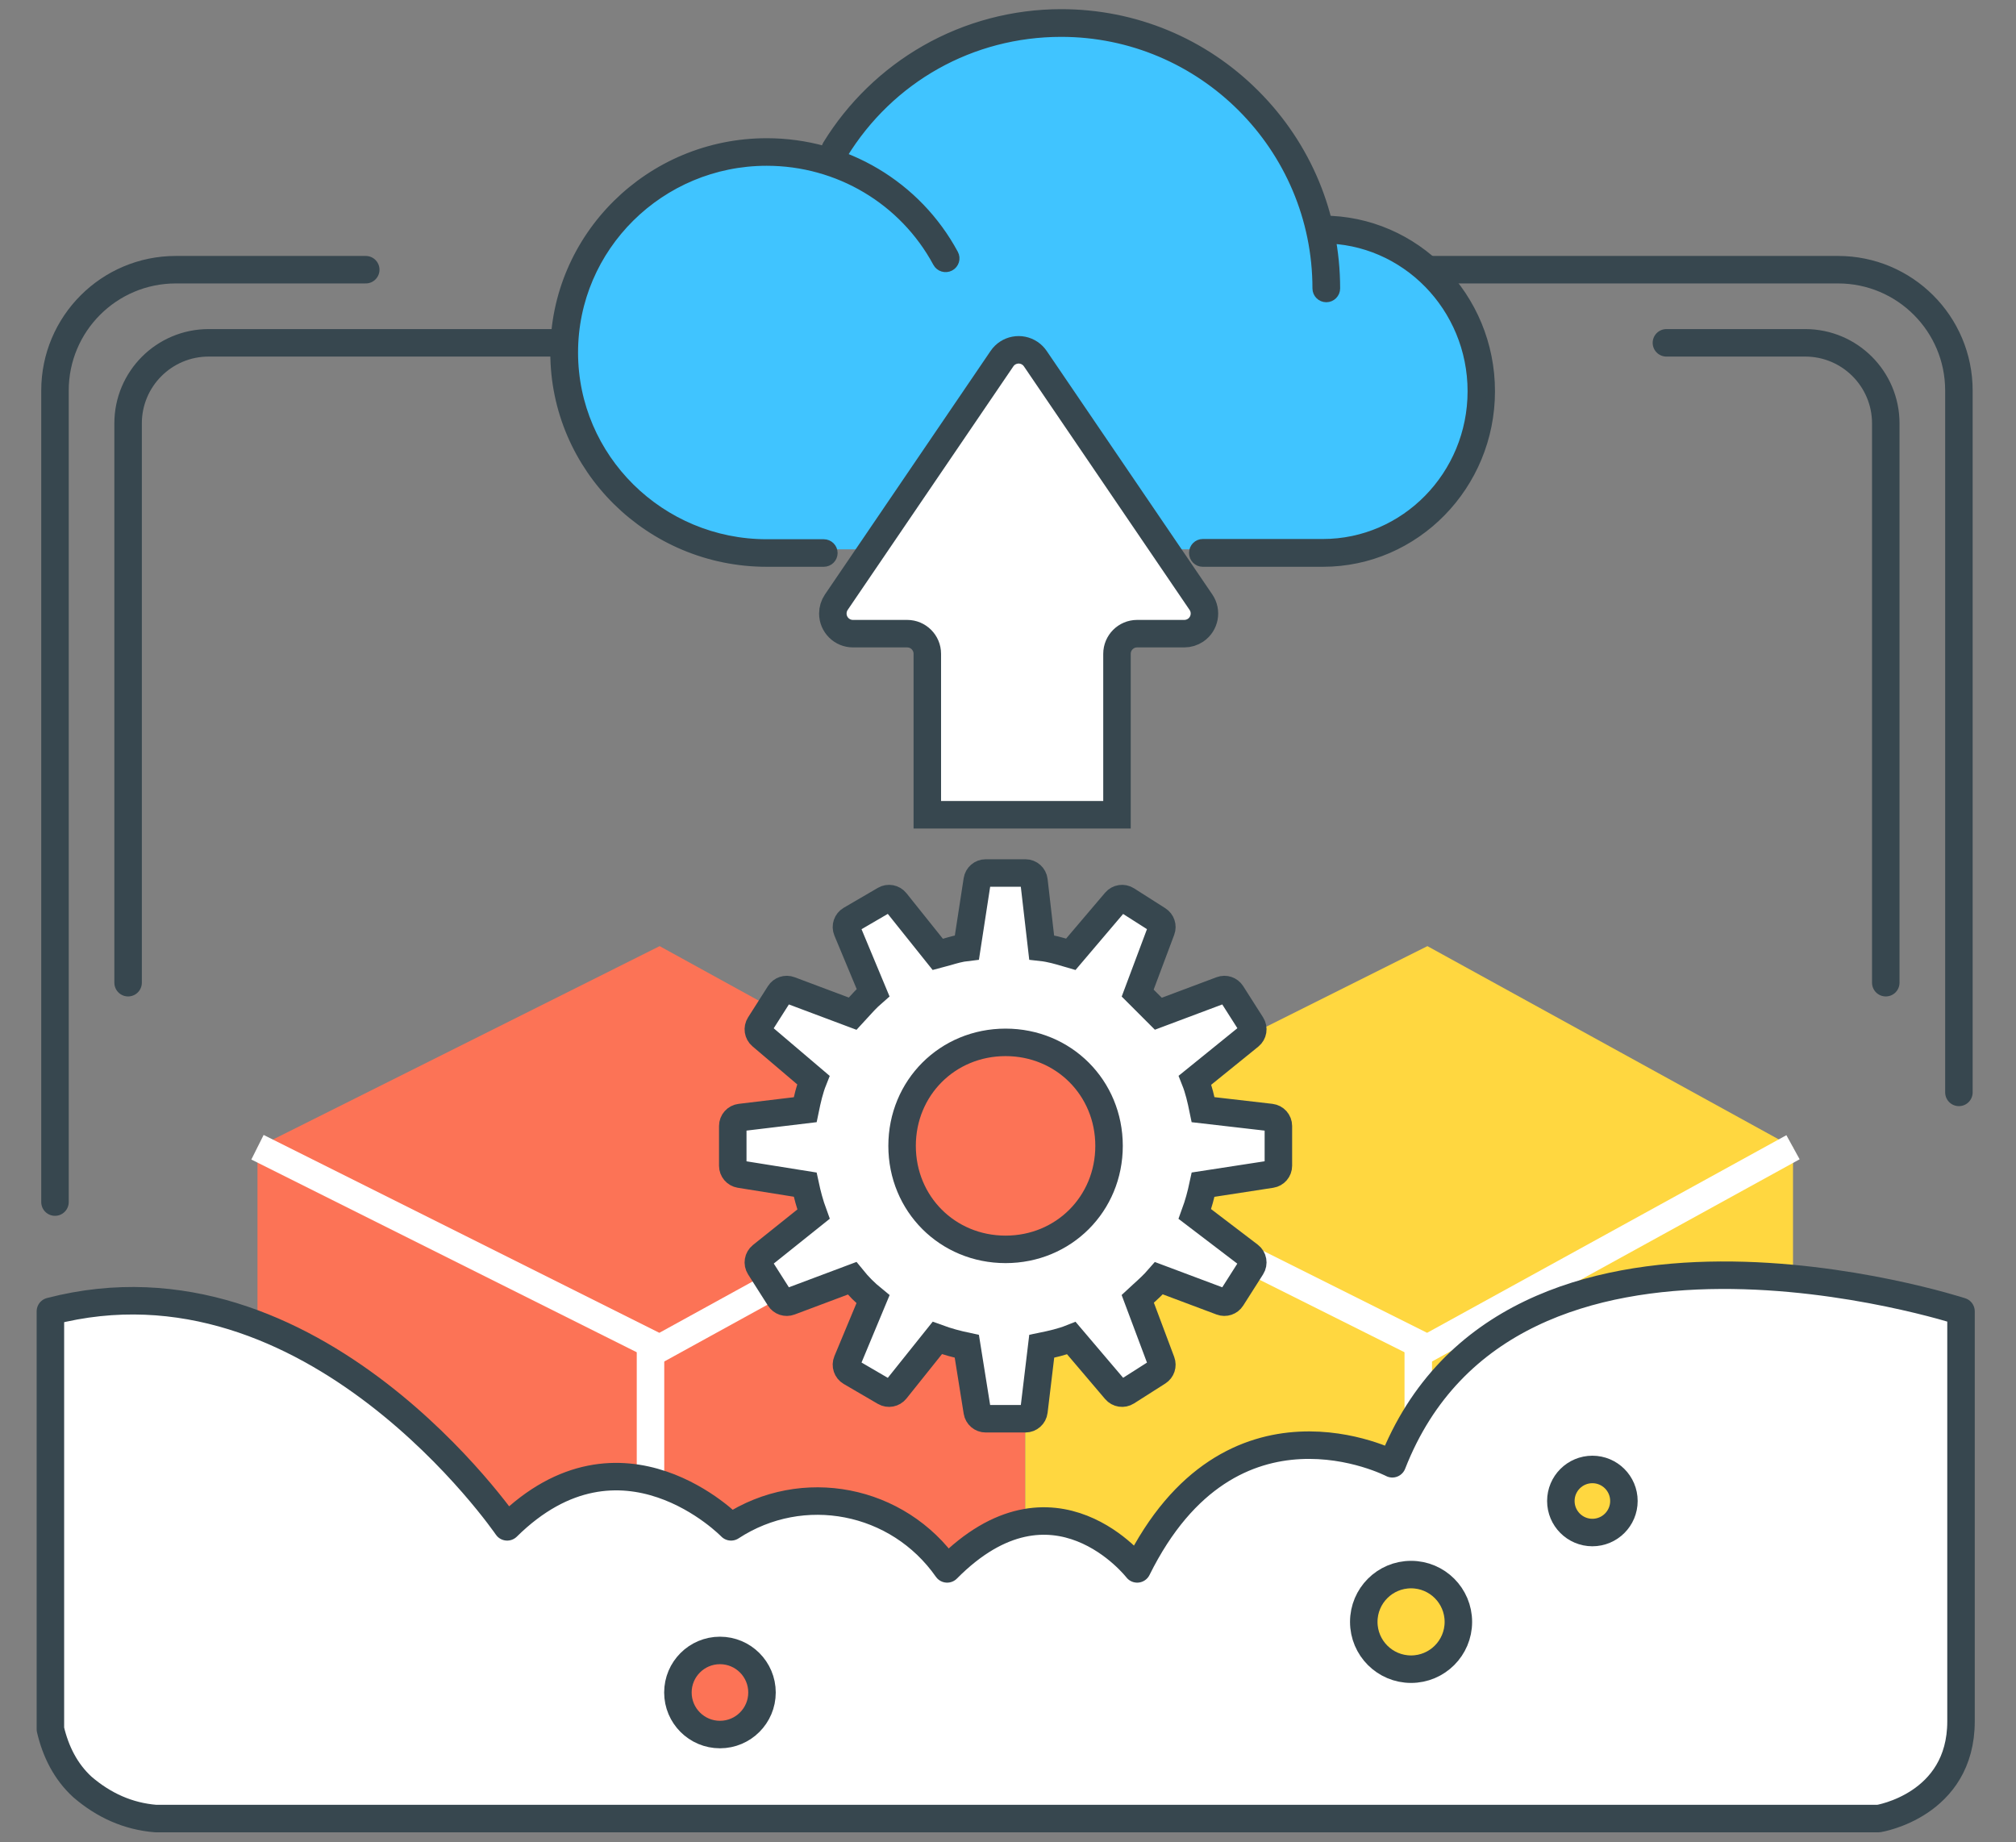
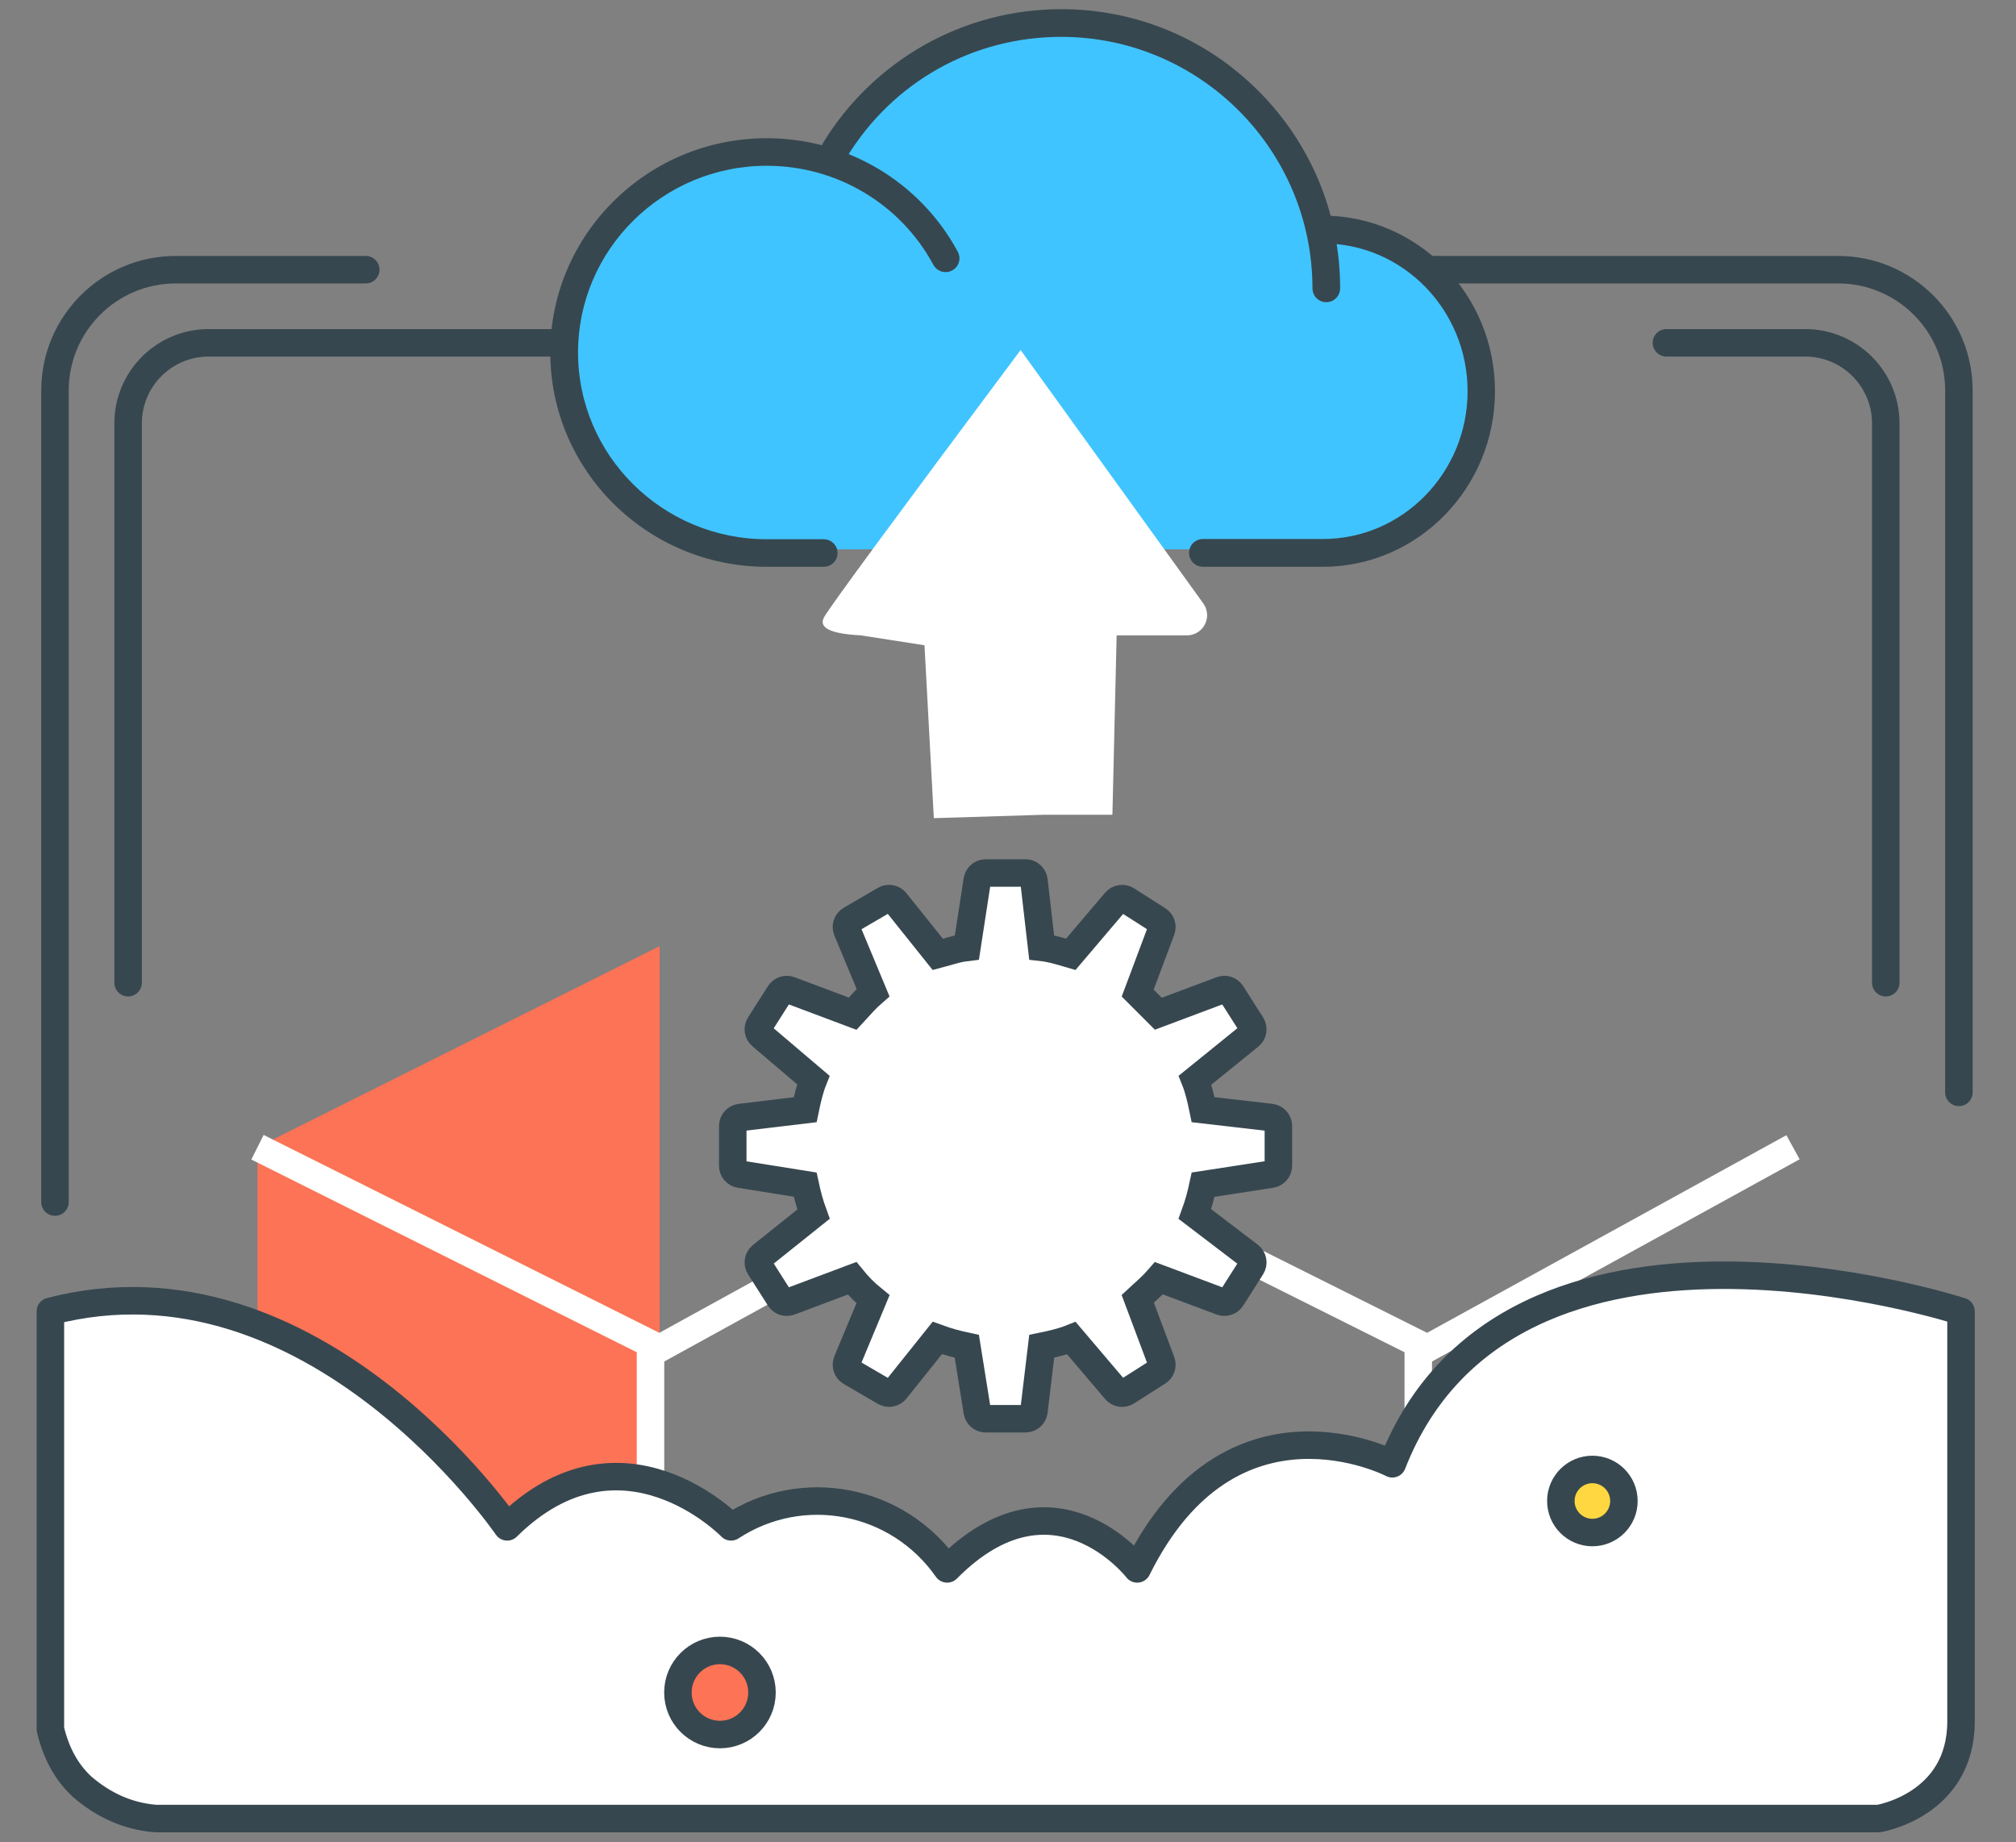
<svg xmlns="http://www.w3.org/2000/svg" width="220" height="201" viewBox="0 0 220 201" fill="none">
  <rect x="0" y="0" width="220" height="201" fill="#808080" stroke="none" />
-   <path fill-rule="evenodd" clip-rule="evenodd" d="M71.985 103.238L111.882 125.182V173.059L71.985 193.007L28.098 173.059V125.182L71.985 103.238Z" fill="#FC7356" />
+   <path fill-rule="evenodd" clip-rule="evenodd" d="M71.985 103.238V173.059L71.985 193.007L28.098 173.059V125.182L71.985 103.238Z" fill="#FC7356" />
  <path d="M28.098 125.182L71.985 147.125L111.882 125.182" stroke="white" stroke-width="3" />
  <path d="M70.987 148.123V192.01" stroke="white" stroke-width="3" stroke-linecap="square" />
-   <path fill-rule="evenodd" clip-rule="evenodd" d="M155.769 103.238L195.666 125.182V173.059L155.769 193.007L111.882 173.059V125.182L155.769 103.238Z" fill="#FFD740" />
  <path d="M111.882 125.182L155.769 147.125L195.666 125.182" stroke="white" stroke-width="3" />
  <path d="M154.771 148.123V192.01" stroke="white" stroke-width="3" stroke-linecap="square" />
  <path fill-rule="evenodd" clip-rule="evenodd" d="M214 143.09C214 143.09 164.724 127.031 151.94 159.722C151.94 159.722 134.325 150.545 124.098 171.192C124.098 171.192 115.007 159.435 103.359 171.192C97.992 163.523 87.585 161.498 79.778 166.604C79.778 166.604 67.846 154.273 55.346 166.604C55.346 166.604 34.194 135.634 5.5 143.09V188.685C6.069 191.117 7.164 193.317 9 194.994C11.32 196.986 13.964 198.19 17 198.435H205C205 198.435 214 197.001 214 187.825V143.09Z" fill="white" stroke="#37474F" stroke-width="3" stroke-linecap="round" stroke-linejoin="round" />
  <path d="M111.906 95.259C112.378 95.259 112.776 95.613 112.83 96.082L113.671 103.371C114.647 103.479 115.575 103.754 116.415 104.002C116.564 104.047 116.71 104.09 116.852 104.131L121.741 98.378C122.042 98.025 122.558 97.946 122.949 98.196L126.361 100.367C126.731 100.603 126.887 101.066 126.732 101.478L124.152 108.361L126.406 110.615L133.287 108.034C133.699 107.88 134.163 108.035 134.399 108.406L136.57 111.817C136.824 112.216 136.738 112.742 136.37 113.04L130.412 117.864C130.809 118.864 131.064 119.976 131.291 121.084L138.682 121.937C139.152 121.992 139.506 122.389 139.506 122.861V127.204C139.506 127.663 139.171 128.053 138.717 128.123L131.293 129.265C131.058 130.362 130.796 131.356 130.39 132.468L136.349 137.009C136.733 137.302 136.829 137.84 136.57 138.248L134.399 141.66C134.163 142.03 133.699 142.186 133.287 142.031L126.472 139.475C125.89 140.148 125.248 140.728 124.668 141.252C124.492 141.411 124.32 141.566 124.157 141.718L126.732 148.587C126.887 148.999 126.732 149.463 126.361 149.699L122.95 151.87C122.558 152.12 122.042 152.042 121.741 151.687L116.92 146.015C115.915 146.416 114.796 146.673 113.68 146.901L112.83 153.987C112.774 154.455 112.377 154.807 111.906 154.807H107.564C107.107 154.807 106.718 154.475 106.646 154.024L105.507 146.904C104.403 146.668 103.405 146.404 102.284 145.994L97.747 151.666C97.459 152.026 96.95 152.121 96.552 151.889L92.83 149.718C92.428 149.483 92.261 148.986 92.44 148.556L95.268 141.768C94.407 141.068 93.685 140.345 92.985 139.48L86.183 142.032C85.772 142.187 85.307 142.031 85.071 141.66L82.9 138.249C82.645 137.848 82.733 137.319 83.104 137.022L88.775 132.484C88.365 131.364 88.102 130.365 87.866 129.262L80.747 128.123C80.296 128.05 79.964 127.661 79.964 127.204V122.862C79.964 122.391 80.316 121.994 80.784 121.938L87.868 121.087C88.097 119.972 88.354 118.852 88.755 117.847L83.083 113.025C82.729 112.725 82.651 112.209 82.9 111.817L85.071 108.406C85.307 108.035 85.772 107.88 86.183 108.034L93.051 110.61C93.203 110.446 93.358 110.275 93.517 110.099C94.036 109.524 94.609 108.889 95.274 108.311L92.44 101.509C92.261 101.079 92.428 100.583 92.83 100.348L96.552 98.177C96.95 97.944 97.459 98.039 97.747 98.399L102.344 104.147C102.672 104.063 102.992 103.969 103.306 103.878C104.007 103.672 104.726 103.461 105.518 103.37L106.645 96.048C106.715 95.594 107.105 95.259 107.564 95.259H111.906Z" fill="white" stroke="#37474F" stroke-width="3" />
-   <path d="M109.735 113.739C116.067 113.739 121.027 118.7 121.027 125.033C121.027 131.366 116.067 136.326 109.735 136.326C103.403 136.326 98.442 131.366 98.442 125.033C98.442 118.7 103.403 113.739 109.735 113.739Z" fill="#FC7356" stroke="#394750" stroke-width="3" />
  <path d="M6 131.166V42.615C6 35.332 11.904 29.428 19.187 29.428H39.913" stroke="#37474F" stroke-width="3" stroke-linecap="round" />
  <path d="M13.979 107.228V46.199C13.979 41.344 17.915 37.408 22.771 37.408H67.841" stroke="#37474F" stroke-width="3" stroke-linecap="round" />
  <path d="M205.789 107.228V46.199C205.789 41.344 201.853 37.408 196.998 37.408H181.851" stroke="#37474F" stroke-width="3" stroke-linecap="round" />
  <path d="M124 29.428L200.583 29.428C207.866 29.428 213.77 35.332 213.77 42.615L213.77 119.197" stroke="#37474F" stroke-width="3" stroke-linecap="round" />
  <path d="M67.995 29.428H97.918" stroke="#37474F" stroke-linecap="round" />
  <path d="M129.835 37.408H159.758" stroke="#37474F" stroke-linecap="round" />
  <path d="M78.567 189.267C81.101 189.267 83.155 187.213 83.155 184.679C83.155 182.145 81.101 180.09 78.567 180.09C76.033 180.09 73.978 182.145 73.978 184.679C73.978 187.213 76.033 189.267 78.567 189.267Z" fill="#FC7356" stroke="#37474F" stroke-width="3" stroke-linecap="round" stroke-linejoin="round" />
-   <path d="M153.986 182.135C156.837 182.135 159.148 179.824 159.148 176.974C159.148 174.123 156.837 171.812 153.986 171.812C151.135 171.812 148.824 174.123 148.824 176.974C148.824 179.824 151.135 182.135 153.986 182.135Z" fill="#FFD740" stroke="#37474F" stroke-width="3" stroke-linecap="round" stroke-linejoin="round" />
  <path d="M173.772 167.224C175.673 167.224 177.213 165.683 177.213 163.782C177.213 161.882 175.673 160.341 173.772 160.341C171.872 160.341 170.331 161.882 170.331 163.782C170.331 165.683 171.872 167.224 173.772 167.224Z" fill="#FFD740" stroke="#37474F" stroke-width="3" stroke-linecap="round" stroke-linejoin="round" />
  <path fill-rule="evenodd" clip-rule="evenodd" d="M92.94 17.694L102.797 26.846C100.631 22.816 97.159 19.58 92.94 17.694Z" fill="#B8DAE8" />
  <path fill-rule="evenodd" clip-rule="evenodd" d="M144.351 24.753V31.215C144.351 15.193 131.367 2.204 115.349 2.204C104.888 2.204 95.72 7.744 90.619 16.052L92.398 17.719C96.861 19.733 100.534 23.186 102.826 27.487L92.398 17.719C89.632 16.471 86.563 15.776 83.332 15.776C71.14 15.776 61.257 25.662 61.257 37.857C61.257 50.052 71.14 59.938 83.332 59.938H89.545H131.009H144.351C154.065 59.938 161.939 52.062 161.939 42.345C161.939 32.629 154.065 24.753 144.351 24.753Z" fill="#40C4FF" />
  <path fill-rule="evenodd" clip-rule="evenodd" d="M144.364 61.346H131.251C130.701 61.346 130.256 60.891 130.256 60.33C130.256 59.769 130.701 59.314 131.251 59.314H144.364C153.345 59.314 160.653 51.856 160.653 42.688C160.653 33.52 153.345 26.062 144.364 26.062C143.814 26.062 143.368 25.607 143.368 25.046C143.368 24.485 143.814 24.03 144.364 24.03C154.443 24.03 162.643 32.4 162.643 42.688C162.643 52.976 154.443 61.346 144.364 61.346Z" fill="#37474F" stroke="#37474F" />
  <path fill-rule="evenodd" clip-rule="evenodd" d="M89.892 61.346H83.671C70.924 61.346 60.553 51.081 60.553 38.464C60.553 25.846 70.924 15.581 83.671 15.581C92.233 15.581 100.056 20.232 104.086 27.717C104.349 28.206 104.162 28.814 103.668 29.075C103.173 29.336 102.559 29.15 102.296 28.661C98.619 21.832 91.482 17.589 83.671 17.589C72.042 17.589 62.581 26.953 62.581 38.464C62.581 49.974 72.042 59.339 83.671 59.339H89.892C90.452 59.339 90.906 59.788 90.906 60.342C90.906 60.897 90.452 61.346 89.892 61.346Z" fill="#37474F" stroke="#37474F" />
  <path fill-rule="evenodd" clip-rule="evenodd" d="M144.734 32.479C144.176 32.479 143.724 32.026 143.724 31.468C143.724 16.059 131.199 3.522 115.803 3.522C106.021 3.522 97.121 8.509 91.994 16.863C91.702 17.338 91.08 17.487 90.605 17.195C90.129 16.903 89.981 16.28 90.273 15.804C92.904 11.517 96.6 7.931 100.962 5.435C105.46 2.861 110.592 1.5 115.803 1.5C123.801 1.5 131.32 4.617 136.975 10.277C142.63 15.938 145.745 23.463 145.745 31.468C145.745 32.026 145.292 32.479 144.734 32.479Z" fill="#37474F" stroke="#37474F" />
  <path fill-rule="evenodd" clip-rule="evenodd" d="M121.394 88.904L121.855 69.326H129.53C130.744 69.326 131.728 68.341 131.728 67.128C131.728 66.666 131.582 66.216 131.312 65.842L111.376 38.195C97.736 56.455 90.589 66.167 89.937 67.331C89.285 68.494 90.615 69.159 93.927 69.326L100.887 70.409L101.906 89.274L113.902 88.904H121.394Z" fill="white" />
-   <path fill-rule="evenodd" clip-rule="evenodd" d="M101.195 84.344V71.341C101.195 70.127 100.211 69.143 98.997 69.143H93.083C91.869 69.143 90.885 68.159 90.885 66.945C90.885 66.504 91.017 66.074 91.265 65.709L109.343 39.133C110.026 38.13 111.393 37.869 112.397 38.552C112.625 38.708 112.822 38.905 112.978 39.133L131.056 65.709C131.738 66.713 131.478 68.08 130.475 68.763C130.11 69.011 129.679 69.143 129.238 69.143H124.091C122.877 69.143 121.893 70.127 121.893 71.341V88.904H101.195V84.344Z" stroke="#37474F" stroke-width="3" stroke-linecap="round" />
</svg>